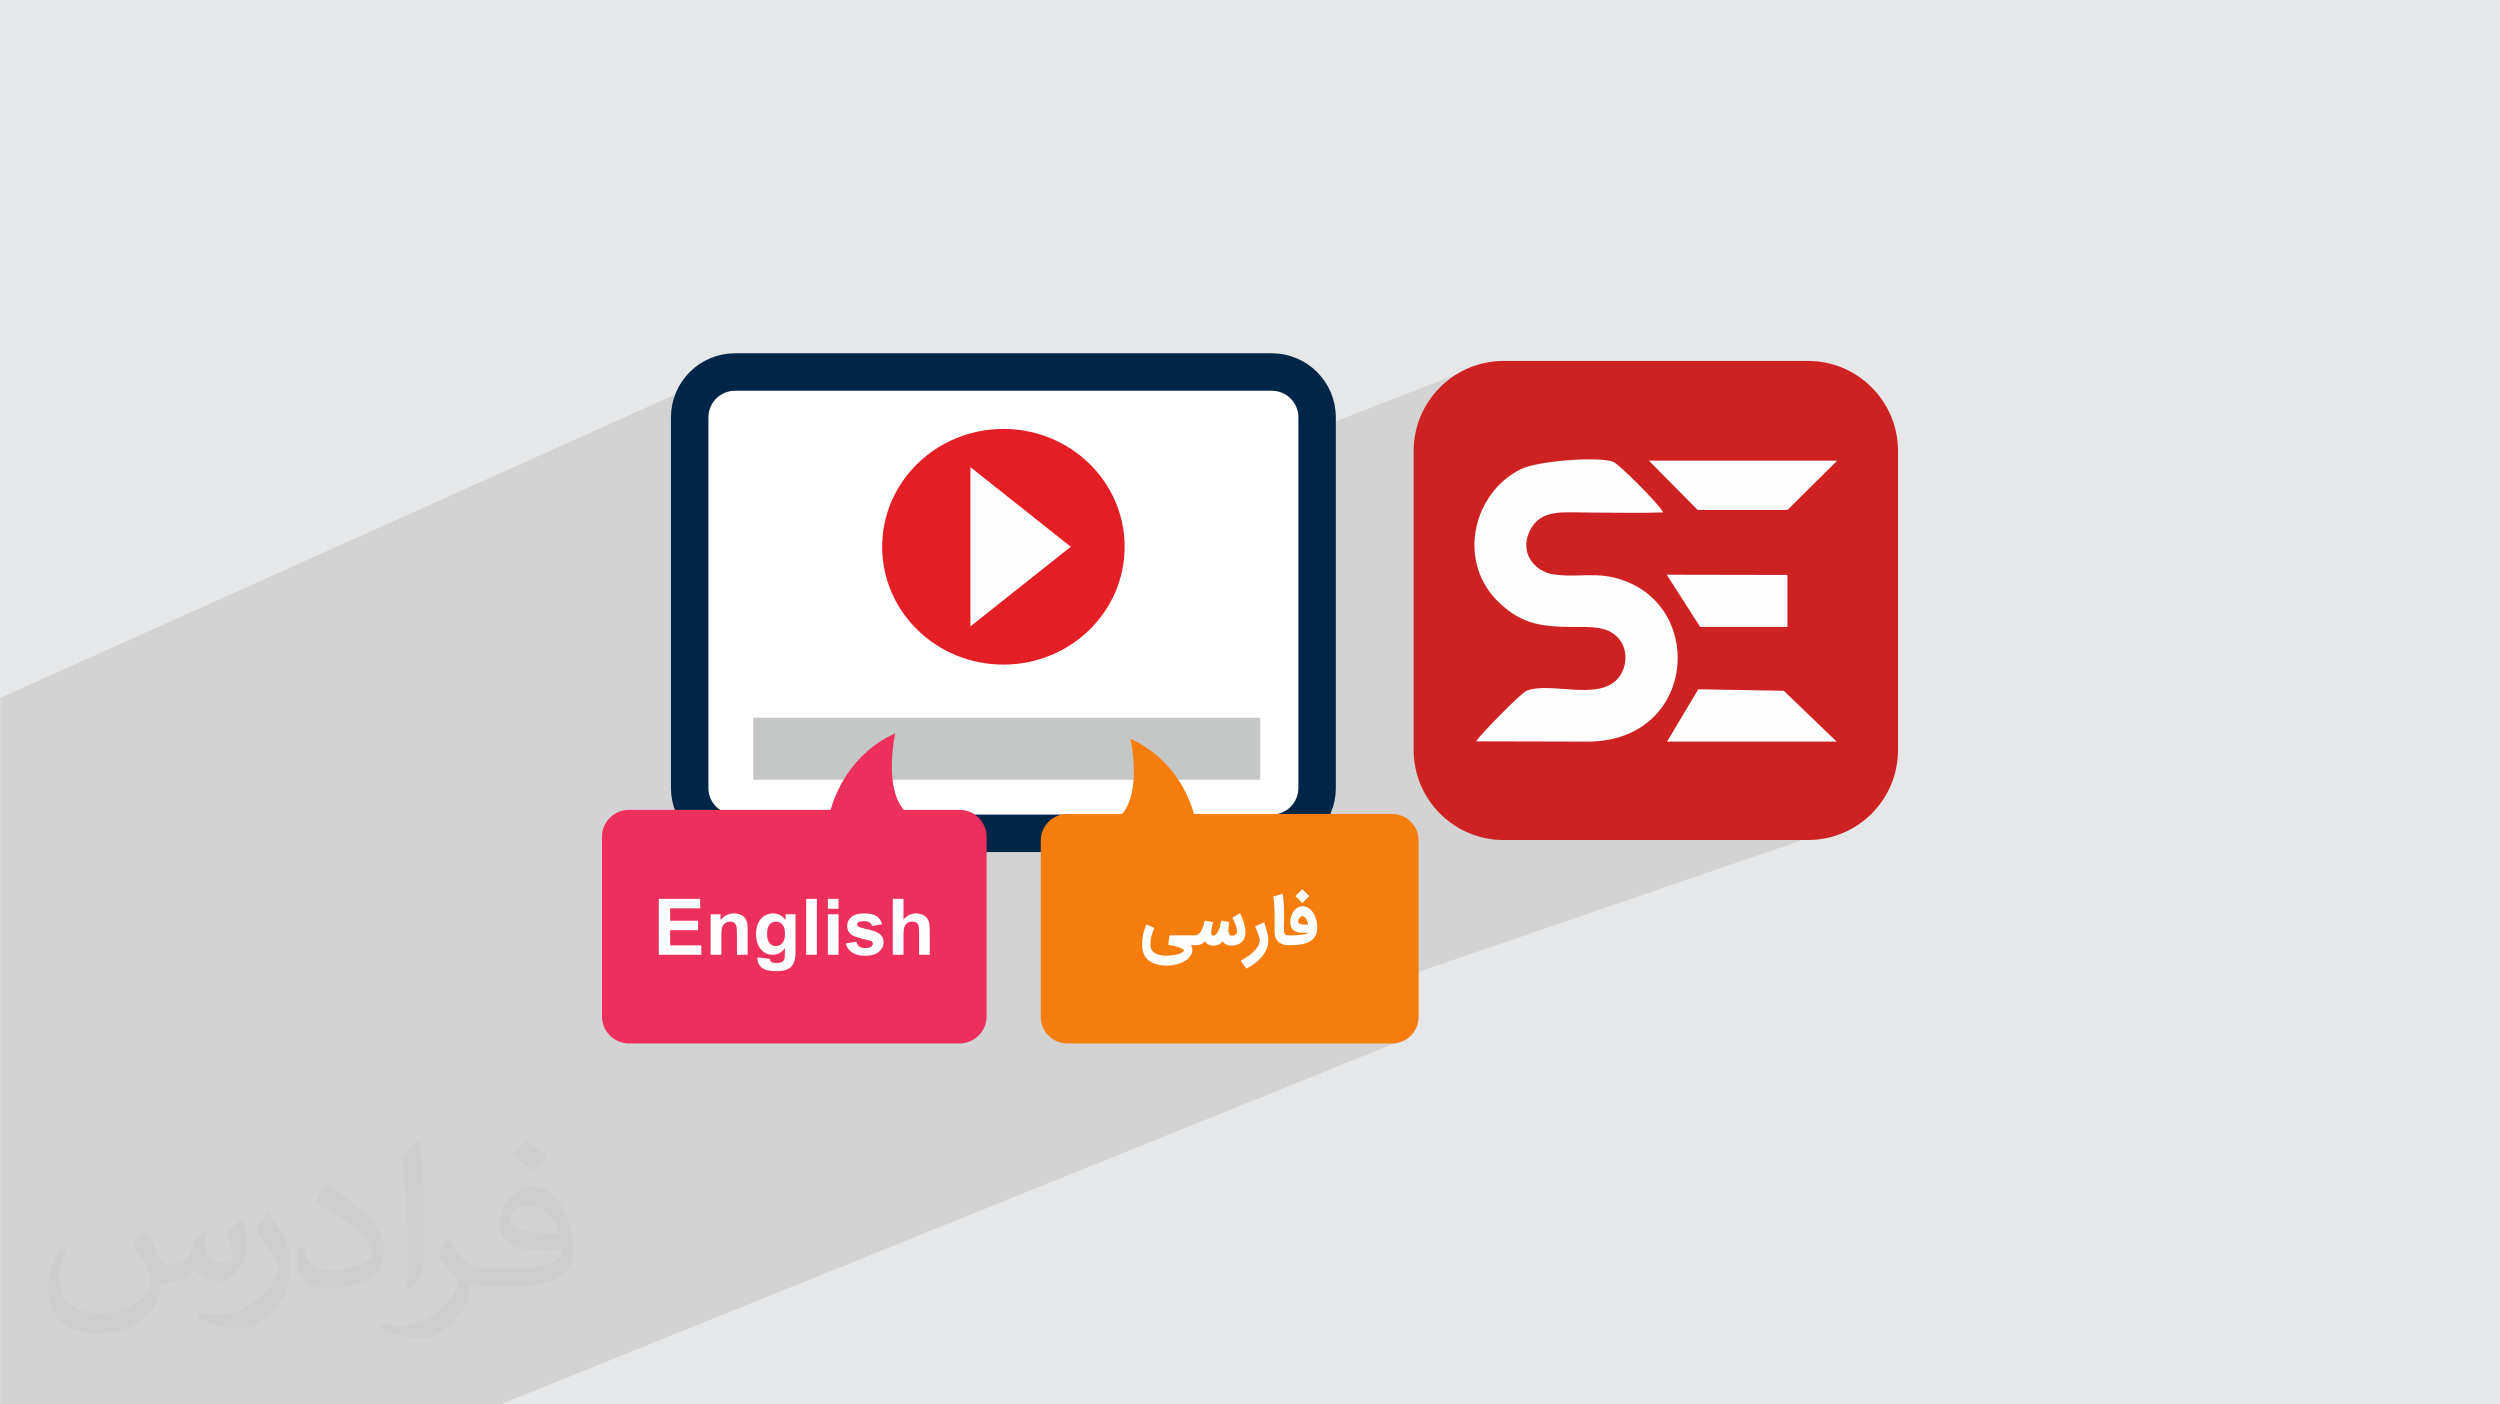
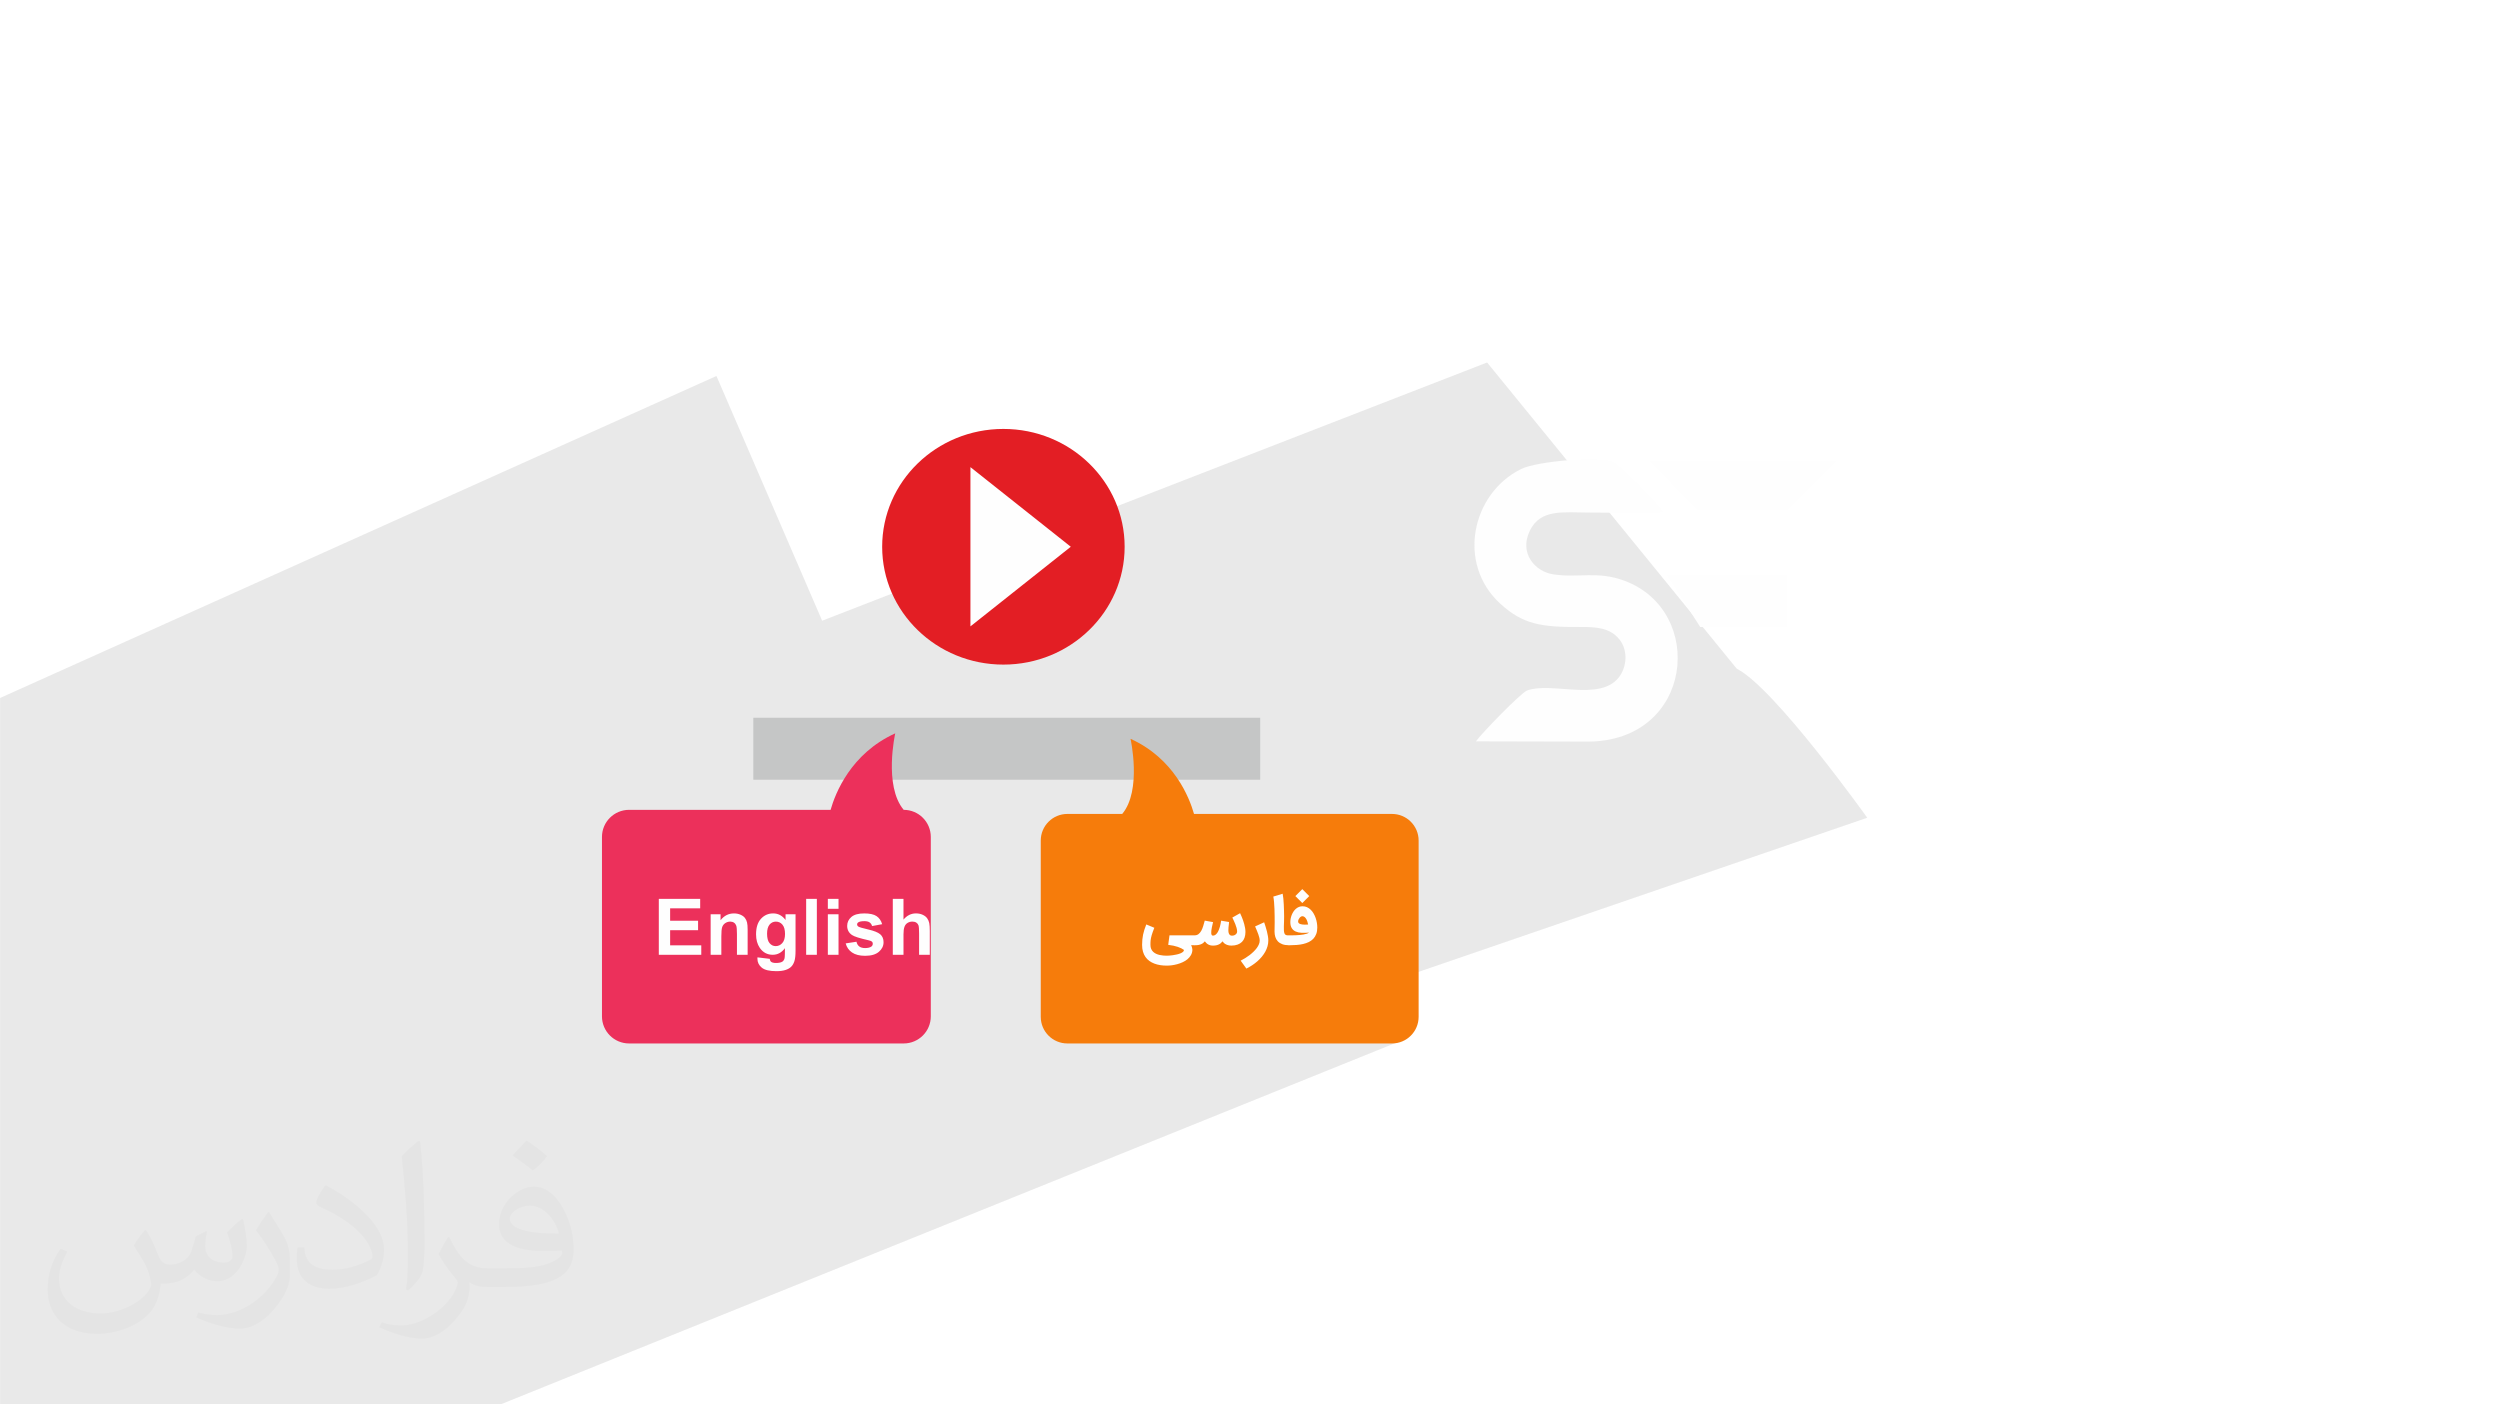
<svg xmlns="http://www.w3.org/2000/svg" xml:space="preserve" width="3.708in" height="2.083in" version="1.0" style="shape-rendering:geometricPrecision; text-rendering:geometricPrecision; image-rendering:optimizeQuality; fill-rule:evenodd; clip-rule:evenodd" viewBox="0 0 3702.73 2080.18">
  <defs>
    <style type="text/css">
   
    .str0 {stroke:#002647;stroke-width:55.47;stroke-miterlimit:2.613}
    .fil8 {fill:#C5C6C6}
    .fil3 {fill:#CE2222}
    .fil4 {fill:#FEFEFE}
    .fil5 {fill:white}
    .fil10 {fill:#393D45;fill-rule:nonzero}
    .fil11 {fill:#AAABAB;fill-rule:nonzero}
    .fil6 {fill:#E31E24;fill-rule:nonzero}
    .fil9 {fill:#EC305B;fill-rule:nonzero}
    .fil12 {fill:#F67C0B;fill-rule:nonzero}
    .fil7 {fill:#FEFEFE;fill-rule:nonzero}
    .fil2 {fill:#373435;fill-opacity:0.031}
    .fil1 {fill:#2B2A29;fill-opacity:0.102}
    .fil0 {fill:#E6E7E8}
   
  </style>
  </defs>
  <g id="Layer_x0020_1">
-     <polygon class="fil0" points="-0,0 3702.73,0 3702.73,2080.18 -0,2080.18 " />
    <path class="fil1" d="M2572.38 990.52c55.68,27.84 193.25,220.72 193.25,220.72l-799.6 274.64 120.05 51.23 -1344.76 543.08 -741.33 0 0 -1046.36 1061.08 -476.94 156.57 362.5 984.92 -382.49 369.81 453.62z" />
    <path class="fil2" d="M215.96 1821.93c7.07,10.71 11.65,21.01 16.13,32.45 3.33,6.66 5.09,18.93 20.7,18.93 4.57,0 11.13,-1.35 16.95,-4.57 6.55,-3.44 11.54,-8.64 14.15,-16.53l6.24 -21.01 15.19 -7.49 1.04 1.04c-2.08,7.91 -2.59,15.5 -2.59,21.43 0,17.57 15.19,24.23 27.25,24.23 7.07,0 13.42,-3.44 13.42,-9.89 0,-8.32 -3.53,-22.47 -8.12,-35.16 7.07,-7.07 14.15,-14.15 22.26,-19.87l1.25 0.63c3.53,14.98 5.51,29.75 5.51,39.63 0,9.67 -4.27,20.39 -7.8,27.36 -7.28,13.73 -20.18,24.65 -35.78,24.65 -11.85,0 -25.06,-5.93 -34.12,-16.95l-0.52 0c-8.53,10.61 -21.74,20.18 -42.86,20.18l-6.55 0c-1.04,13.94 -4.05,23.81 -8.64,32.66 -12.58,24.54 -49.92,41.92 -85.08,41.92 -48.89,0 -73.43,-28.19 -73.43,-65.73 0,-23.19 7.59,-44.72 19.24,-60.01l9.56 3.95c-7.28,13.94 -12.17,27.04 -12.17,39.94 0,35.16 28.61,51.9 61.58,51.9 30.58,0 68.44,-19.45 75.31,-42.02 -2.59,-24.65 -11.85,-36.19 -26,-58.66 4.27,-7.49 9.78,-14.98 16.64,-22.98l1.25 0 0 0 0 0 -0.01 -0.04zm563.83 -132.3c10.3,6.45 20.39,14.04 30.27,22.78 -5.51,7.8 -12.38,14.88 -20.91,21.12 -9.89,-8.01 -19.76,-14.88 -29.86,-22.16 6.86,-7.7 13.63,-15.08 20.49,-21.74l0 0 0 0 0 0 0 0 0 0 0.01 0zm5.3 96.11c-16.64,0 -30.27,10.92 -30.27,19.03 0,17.38 33.28,22.78 73.12,22.56 -4.99,-20.39 -22.47,-41.61 -42.86,-41.61l0 0.01zm-37.35 92.99c21.64,0 40.57,-0.63 55.02,-4.27 16.13,-4.05 29.75,-12.17 29.75,-17.78 0,-1.46 0,-3.22 -0.52,-4.68 -9.05,0.83 -19.45,0.83 -28.5,0.83 -29.33,0 -51.79,-6.66 -60.64,-23.09 -2.19,-4.57 -3.74,-9.67 -3.74,-15.5 0,-15.92 6.86,-31.41 18.93,-42.13 10.08,-8.84 21.22,-14.35 32.55,-14.35 20.49,0 36.81,16.44 48.26,42.34 6.24,14.15 10.5,30.47 10.5,51.07 0,13.73 -3.74,25.27 -12.27,33.8 -15.92,15.4 -45.24,21.22 -90.17,21.22l-20.39 0 0 0 -5.3 0c-11.13,0 -19.14,-1.98 -25.48,-6.86l-1.04 0c0.31,2.59 0.52,5.09 0.52,7.49 0,10.08 -3.33,22.98 -10.08,33.28 -19.97,29.64 -41.61,42.53 -60.33,42.53 -18.93,0 -42.13,-7.28 -63.03,-16.75l3.74 -7.28c6.76,2.81 16.13,4.68 29.02,4.68 33.8,0 78.21,-32.45 83.72,-64.17 -1.25,-2.59 -3.53,-6.03 -6.76,-9.67 -9.89,-11.75 -16.13,-21.53 -21.95,-31.82 4.99,-9.89 9.56,-17.78 13.83,-24.96l1.77 -0.21c14.46,29.44 27.56,46.28 56.78,46.28l4.57 0 0 0 21.22 0 0 0 0 0 0 0 0 0 0 0 0.04 0zm-146.45 31.1c2.5,-13.52 2.7,-28.7 2.7,-42.86l0 -21.01c0,-39.21 -4.99,-96.2 -9.05,-133.34 7.07,-7.59 16.95,-16.53 24.75,-22.56l2.29 0.63c5.3,46.7 6.55,100.79 6.55,150.81 0,13.11 -0.52,25.9 -1.77,35.26 -0.73,11.85 -7.59,20.8 -22.26,34.53l-3.22 -1.46zm-150.71 -61.89c0.73,18.41 9.78,32.87 41.4,32.87 19.66,0 36.3,-5.09 54.71,-13.83 3.33,-1.46 5.09,-3.44 5.09,-5.09 0,-11.54 -8.84,-26.83 -23.71,-40.77 -14.46,-13.11 -33.6,-24.65 -51.48,-32.35 -6.14,-2.59 -8.12,-5.3 -8.12,-7.91 0,-5.3 7.07,-16.44 12.9,-24.44l1.98 -0.21c20.49,10.71 43.38,26.63 60.33,44.3 15.4,16.33 24.96,32.87 24.96,50.86 0,13.31 -4.05,25.79 -10.61,37.44 -22.47,11.33 -46.39,19.97 -70.1,19.97 -28.81,0 -48.47,-13.52 -48.47,-45.24 0,-3.44 0,-8.73 1.25,-15.61l9.89 0 0 0 0 0 0 0 0 0 0 0 -0.01 0zm-52.11 -52.32l17.89 28.92c6.55,10.71 12.69,22.37 12.69,40.77l0 23.5c0,19.03 -12.17,39.42 -31.82,59.6 -15.4,13.63 -29.02,19.45 -41.61,19.45 -18.72,0 -40.15,-5.82 -64.9,-16.44l2.81 -7.28c7.8,2.08 16.84,3.84 27.98,3.84 35.58,-0.21 71.97,-26.21 88.61,-57.93 1.98,-3.64 2.7,-7.07 2.7,-9.47 0,-3.64 -1.98,-7.7 -3.53,-11.33 -9.05,-17.05 -19.14,-32.66 -30.27,-47.12 5.82,-9.16 11.65,-17.99 17.99,-26.73l1.46 0.21 0 0 0 0 0 0 0 0 0 0 -0.01 0z" />
    <g id="_1505519747472">
      <g>
-         <path class="fil3" d="M2227.19 534.62l450.58 0c73.69,0 133.45,59.76 133.45,133.45l0 442.73c0,73.68 -59.76,133.44 -133.45,133.44l-450.58 0c-73.68,0 -133.44,-59.76 -133.44,-133.45l0 -442.73c0,-73.69 59.76,-133.45 133.45,-133.45z" />
        <path class="fil4" d="M2351.11 1098.47c157.21,0 176.29,-193.16 54.94,-238.25 -40.37,-15 -67.28,-3.74 -105.54,-9.51 -26.84,-4.04 -50.77,-31.11 -34.8,-64.31 15.99,-33.24 50.03,-27.21 89.34,-27.19 35.69,0.03 72.79,0.96 108.29,-0.2 -4.72,-11.13 -66.18,-72.48 -74.28,-75.18 -24.74,-8.25 -112.97,-0.54 -136.05,10.85 -73.17,36.1 -95.9,140.07 -30.94,199.5 33.6,30.74 61.01,34.88 117.21,34.49 25.45,-0.17 45.22,1.25 58.99,18.11 13.57,16.61 11.39,42.02 -1.31,57.44 -28.62,34.75 -99.28,5.41 -135.14,18.52 -9.07,3.31 -68.66,64.82 -75.76,75.32l165.05 0.41z" />
-         <polygon class="fil4" points="2515.35,1020.96 2469.1,1098.48 2720.33,1098.48 2642.02,1023.19 " />
        <polygon class="fil4" points="2647.38,851.62 2647.38,928.71 2518.25,928.71 2468.63,851.29 " />
        <polygon class="fil4" points="2442.24,682.34 2721.15,682.34 2647.53,755.33 2514.45,755.33 " />
      </g>
-       <path class="fil5 str0" d="M1088.55 551.02l795.12 0c37.05,0 67.1,30.05 67.1,67.11l0 549.06c0,37.05 -30.05,67.1 -67.1,67.1l-795.12 0c-37.05,0 -67.1,-30.05 -67.1,-67.11l0 -549.05c0,-37.05 30.05,-67.11 67.11,-67.11z" />
      <path class="fil6" d="M1665.68 809.88c0,96.37 -80.4,174.52 -179.57,174.52 -99.17,0 -179.57,-78.15 -179.57,-174.52 0,-96.41 80.39,-174.55 179.57,-174.55 99.16,0 179.57,78.15 179.57,174.55z" />
      <polygon class="fil7" points="1437.27,691.92 1437.27,927.79 1585.91,809.85 " />
      <rect class="fil8" x="1115.68" y="1063.1" width="750.79" height="91.82" />
      <g>
-         <path class="fil9" d="M1421.07 1545.56l-489.4 0c-22.18,0 -40.16,-17.98 -40.16,-40.16l0 -265.72c0,-22.19 17.98,-40.16 40.16,-40.16l298.49 0c6.98,-24.62 30.03,-83.55 95.72,-113.27 0,0 -17.39,77.64 12.53,113.27l82.66 0c22.19,0 40.16,17.98 40.16,40.16l0 265.72c0,22.18 -17.97,40.16 -40.16,40.16z" />
+         <path class="fil9" d="M1421.07 1545.56l-489.4 0c-22.18,0 -40.16,-17.98 -40.16,-40.16l0 -265.72c0,-22.19 17.98,-40.16 40.16,-40.16l298.49 0c6.98,-24.62 30.03,-83.55 95.72,-113.27 0,0 -17.39,77.64 12.53,113.27c22.19,0 40.16,17.98 40.16,40.16l0 265.72c0,22.18 -17.97,40.16 -40.16,40.16z" />
        <path class="fil7" d="M975.7 1414.21l0 -82.78 61.27 0 0 13.99 -44.51 0 0 18.38 41.39 0 0 13.99 -41.39 0 0 22.43 46.13 0 0 13.99 -62.89 0zm131.57 0l-15.84 0 0 -30.58c0,-6.47 -0.35,-10.66 -1.02,-12.54 -0.7,-1.91 -1.79,-3.37 -3.33,-4.43 -1.54,-1.05 -3.39,-1.58 -5.55,-1.58 -2.77,0 -5.26,0.75 -7.46,2.26 -2.21,1.5 -3.72,3.51 -4.53,5.97 -0.83,2.48 -1.23,7.07 -1.23,13.77l0 27.13 -15.83 0 0 -60 14.68 0 0 8.81c5.26,-6.73 11.87,-10.08 19.86,-10.08 3.51,0 6.73,0.64 9.64,1.89 2.93,1.27 5.13,2.87 6.61,4.82 1.5,1.97 2.54,4.18 3.12,6.67 0.6,2.48 0.89,6.03 0.89,10.65l0 37.25zm14.55 3.82l18.15 2.2c0.31,2.14 1,3.6 2.08,4.41 1.53,1.14 3.9,1.72 7.13,1.72 4.14,0 7.25,-0.62 9.33,-1.87 1.38,-0.83 2.45,-2.15 3.16,-4.01 0.48,-1.31 0.73,-3.76 0.73,-7.28l0.08 -8.77c-4.78,6.53 -10.79,9.79 -18.04,9.79 -8.05,0 -14.45,-3.41 -19.15,-10.21 -3.7,-5.37 -5.55,-12.08 -5.55,-20.08 0,-10.06 2.43,-17.73 7.26,-23.03 4.84,-5.3 10.87,-7.96 18.07,-7.96 7.41,0 13.55,3.26 18.36,9.77l0 -8.5 14.8 0 0 53.8c0,7.07 -0.58,12.37 -1.75,15.86 -1.16,3.51 -2.79,6.24 -4.92,8.25 -2.1,1.99 -4.91,3.57 -8.44,4.68 -3.52,1.14 -7.98,1.69 -13.35,1.69 -10.17,0 -17.38,-1.75 -21.64,-5.24 -4.26,-3.51 -6.38,-7.92 -6.38,-13.29 0,-0.52 0.02,-1.18 0.06,-1.93zm14.22 -35.03c0,6.36 1.23,11 3.68,13.95 2.46,2.95 5.51,4.43 9.11,4.43 3.86,0 7.13,-1.52 9.79,-4.54 2.67,-3.03 4.01,-7.5 4.01,-13.43 0,-6.2 -1.27,-10.81 -3.83,-13.81 -2.54,-3.01 -5.78,-4.51 -9.69,-4.51 -3.8,0 -6.92,1.49 -9.39,4.43 -2.45,2.95 -3.68,7.44 -3.68,13.49zm57.9 31.21l0 -82.78 15.84 0 0 82.78 -15.84 0zm32.12 -68.09l0 -14.68 15.84 0 0 14.68 -15.84 0zm0 68.09l0 -60 15.84 0 0 60 -15.84 0zm26.46 -16.88l15.95 -2.43c0.68,3.06 2.04,5.4 4.12,6.98 2.06,1.6 4.97,2.39 8.69,2.39 4.1,0 7.19,-0.75 9.27,-2.25 1.38,-1.06 2.08,-2.49 2.08,-4.26 0,-1.2 -0.39,-2.2 -1.14,-2.99 -0.79,-0.75 -2.56,-1.47 -5.3,-2.1 -12.81,-2.83 -20.93,-5.41 -24.36,-7.74 -4.76,-3.26 -7.13,-7.77 -7.13,-13.53 0,-5.22 2.06,-9.59 6.16,-13.14 4.1,-3.55 10.46,-5.32 19.08,-5.32 8.21,0 14.31,1.35 18.3,4.03 3.99,2.7 6.75,6.67 8.25,11.93l-14.91 2.77c-0.64,-2.35 -1.87,-4.16 -3.66,-5.41 -1.8,-1.25 -4.36,-1.87 -7.69,-1.87 -4.21,0 -7.21,0.58 -9.04,1.75 -1.21,0.83 -1.81,1.91 -1.81,3.22 0,1.14 0.52,2.1 1.58,2.89 1.44,1.06 6.4,2.54 14.88,4.47 8.48,1.92 14.39,4.28 17.75,7.07 3.33,2.81 4.98,6.76 4.98,11.81 0,5.49 -2.29,10.23 -6.9,14.18 -4.58,3.95 -11.39,5.94 -20.41,5.94 -8.17,0 -14.65,-1.66 -19.42,-4.95 -4.76,-3.3 -7.88,-7.76 -9.34,-13.43l0 -0zm85.58 -65.9l0 30.67c5.14,-6.11 11.31,-9.18 18.46,-9.18 3.68,0 7,0.68 9.94,2.03 2.95,1.36 5.17,3.08 6.67,5.2 1.51,2.11 2.52,4.44 3.06,7 0.56,2.56 0.83,6.53 0.83,11.9l0 35.15 -15.84 0 0 -31.64c0,-6.29 -0.31,-10.27 -0.91,-11.97 -0.61,-1.7 -1.69,-3.05 -3.23,-4.03 -1.54,-1 -3.47,-1.5 -5.8,-1.5 -2.66,0 -5.03,0.64 -7.13,1.93 -2.1,1.27 -3.62,3.2 -4.58,5.78 -0.99,2.56 -1.46,6.38 -1.46,11.41l0 30.02 -15.84 0 0 -82.78 15.84 0 0 0z" />
      </g>
-       <path class="fil10" d="M1984.68 937.35c0,-0.02 0,-0.05 0,-0.07 0,0.02 0,0.05 0,0.07zm0 -0.09c0,-0.02 0,-0.03 0,-0.05 0,0.02 0,0.03 0,0.05zm0 -0.07c0,-0.02 0,-0.03 0,-0.05 0,0.02 0,0.03 0,0.05zm0 -0.07c0,-0.02 0,-0.03 0,-0.04 0,0.01 0,0.03 0,0.04zm0 -0.07c0,-0.01 0,-0.02 -0,-0.04 0,0.01 0,0.02 0,0.04zm-0 -0.07c0,-0.01 0,-0.02 0,-0.04 0,0.02 0,0.03 0,0.04zm0 -0.07c0,-0.01 0,-0.02 0,-0.03 0,0.01 0,0.02 0,0.03zm-0 -0.07c0,-0.01 0,-0.02 0,-0.03 0,0.01 0,0.02 0,0.03zm0 -0.07c0,-0.01 0,-0.02 0,-0.03 0,0.01 0,0.02 0,0.03zm0 -0.07c0,-0.01 0,-0.01 0,-0.02 0,0.01 0,0.01 0,0.02z" />
      <path class="fil11" d="M1832.45 1134.94l0 0c-1.53,-4.57 -3.66,-8.78 -6.6,-12.28l-47.1 0c-0.02,0 -0.04,0 -0.07,0 0.02,0 0.04,0 0.07,0l47.1 0c2.94,3.5 5.08,7.71 6.6,12.28zm-53.79 -12.28c-0.02,0 -0.03,0 -0.05,0 0.02,0 0.03,0 0.05,0zm-0.07 0c-0.02,0 -0.03,0 -0.05,0 0.02,0 0.03,0 0.05,0zm-0.07 0c-0.02,0 -0.03,0 -0.05,0 0.02,0 0.03,0 0.05,0zm-0.07 0c-0.02,-0 -0.05,-0 -0.07,-0 0.02,0 0.04,0 0.07,0zm-0.08 -0c-0.02,0 -0.04,0 -0.06,0 0.02,0 0.04,0 0.06,0zm-0.08 0c-0.01,0 -0.03,0 -0.04,-0 0.01,0 0.03,0 0.04,0zm-0.07 -0c-0.02,0 -0.03,0 -0.04,0 0.02,0 0.03,0 0.04,0zm-0.07 0c-0.01,0 -0.02,-0 -0.04,-0 0.01,0 0.03,0 0.04,0zm-0.06 -0c-0.02,0 -0.04,0 -0.07,0 0.02,0 0.05,0 0.07,0zm-0.09 0c-0.01,0 -0.03,0 -0.04,0 0.01,0 0.03,0 0.04,0zm-0.07 -0c-0.01,0 -0.02,0 -0.04,0 0.02,0 0.02,0 0.04,0zm-0.07 -0c-0.01,0 -0.02,0 -0.03,0 0.01,0 0.02,0 0.03,0zm-0.07 0c-0.01,0 -0.02,0 -0.03,0 0.01,0 0.02,0 0.03,0zm-0.18 -0.01l-0.01 0 0.01 0zm-0.06 -0c-0.01,0 -0.01,0 -0.01,0 0,0 0,0 0.01,0zm-0.07 0c0,0 -0,0 -0,0 0,0 0,0 0,0z" />
      <g>
        <path class="fil12" d="M1580.89 1545.56l480.79 0c21.78,0 39.45,-17.67 39.45,-39.46l0 -261.04c0,-21.8 -17.67,-39.46 -39.45,-39.46l-293.24 0c-6.86,-24.19 -29.51,-82.08 -94.03,-111.27 0,0 17.09,76.27 -12.31,111.27l-81.21 0c-21.8,0 -39.45,17.66 -39.45,39.46l0 261.04c0,21.79 17.65,39.46 39.45,39.46z" />
      </g>
      <path class="fil7" d="M1728.25 1430.28c-3.34,0 -6.56,-0.23 -9.69,-0.71 -3.13,-0.48 -6.04,-1.23 -8.76,-2.26 -2.72,-1.01 -5.2,-2.33 -7.45,-3.93 -2.24,-1.62 -4.16,-3.55 -5.77,-5.83 -1.6,-2.27 -2.85,-4.89 -3.73,-7.87 -0.87,-2.98 -1.31,-6.36 -1.31,-10.13 0,-2.72 0.12,-5.31 0.35,-7.77 0.23,-2.45 0.59,-4.88 1.08,-7.3 0.5,-2.42 1.14,-4.85 1.92,-7.32 0.8,-2.47 1.74,-5.1 2.86,-7.89l11.9 4.95c-0.89,2.24 -1.65,4.25 -2.29,6.05 -0.64,1.78 -1.17,3.41 -1.6,4.89 -0.42,1.45 -0.78,2.81 -1.01,4.05 -0.25,1.24 -0.44,2.41 -0.57,3.55 -0.13,1.12 -0.2,2.24 -0.23,3.33 -0.02,1.1 -0.04,2.26 -0.04,3.46 0,2.31 0.38,4.32 1.1,6.02 0.75,1.71 1.76,3.13 3.02,4.32 1.26,1.17 2.72,2.13 4.37,2.89 1.65,0.75 3.38,1.33 5.17,1.73 1.79,0.41 3.6,0.7 5.45,0.84 1.83,0.16 3.57,0.23 5.21,0.23 0.8,0 1.99,-0.06 3.57,-0.17 1.58,-0.1 3.31,-0.28 5.17,-0.55 1.86,-0.27 3.78,-0.6 5.74,-1.05 1.98,-0.42 3.75,-0.96 5.37,-1.6 1.6,-0.62 2.92,-1.37 3.93,-2.22 1.03,-0.85 1.55,-1.85 1.55,-2.98 -2.24,-1.67 -5.28,-3.16 -9.13,-4.5 -3.88,-1.33 -8.61,-2.35 -14.2,-3.02l1.9 -14.09 38.06 0 0 14.66 -6.03 0c0.64,1.23 1.12,2.47 1.42,3.73 0.28,1.24 0.44,2.31 0.48,3.22 -0.16,2.9 -0.89,5.49 -2.2,7.76 -1.32,2.28 -3.01,4.27 -5.08,6.01 -2.06,1.72 -4.41,3.2 -7.04,4.39 -2.63,1.21 -5.31,2.2 -8.07,2.95 -2.76,0.76 -5.46,1.31 -8.14,1.65 -2.67,0.34 -5.1,0.5 -7.3,0.5zm41.03 -44.87c2.31,0 4.26,-0.62 5.86,-1.87 1.6,-1.26 2.95,-2.89 4.08,-4.94 1.12,-2.04 2.08,-4.38 2.86,-6.99 0.8,-2.61 1.55,-5.28 2.26,-8l12.33 2.22c-0.25,1.08 -0.55,2.35 -0.9,3.79 -0.36,1.44 -0.68,2.93 -0.98,4.48 -0.29,1.55 -0.53,3.04 -0.72,4.51 -0.19,1.47 -0.22,2.76 -0.12,3.87 0.11,1.1 0.39,1.99 0.85,2.61 0.48,0.64 1.19,0.87 2.13,0.73 1.24,-0.1 2.36,-0.53 3.38,-1.3 0.99,-0.78 1.9,-1.78 2.7,-2.96 0.8,-1.21 1.51,-2.58 2.13,-4.09 0.62,-1.51 1.16,-3.07 1.6,-4.67 0.44,-1.62 0.82,-3.2 1.12,-4.78 0.29,-1.58 0.53,-3.02 0.72,-4.32l11.78 1.99c-0.04,0.94 -0.14,2.08 -0.32,3.45 -0.2,1.35 -0.35,2.77 -0.51,4.28 -0.16,1.49 -0.23,3.01 -0.23,4.5 0,1.49 0.16,2.84 0.5,4.03 0.35,1.2 0.91,2.16 1.71,2.9 0.78,0.75 1.88,1.1 3.3,1.1 0.87,0 1.76,-0.14 2.65,-0.42 0.89,-0.3 1.71,-0.71 2.42,-1.26 0.71,-0.53 1.28,-1.18 1.73,-1.92 0.46,-0.75 0.67,-1.58 0.67,-2.5 0,-1.6 -0.27,-3.38 -0.78,-5.31 -0.53,-1.92 -1.17,-3.84 -1.92,-5.74 -0.77,-1.9 -1.54,-3.7 -2.35,-5.4 -0.8,-1.71 -1.49,-3.13 -2.04,-4.32l11.5 -6.44 0.97 2.13c0.46,0.98 0.98,2.19 1.58,3.61 0.59,1.42 1.19,3.02 1.83,4.8 0.62,1.78 1.21,3.62 1.73,5.55 0.53,1.92 0.96,3.87 1.3,5.88 0.35,2 0.51,3.96 0.51,5.85 0,3.09 -0.42,5.86 -1.28,8.35 -0.83,2.47 -2.13,4.57 -3.84,6.29 -1.72,1.74 -3.87,3.07 -6.45,4.03 -2.58,0.96 -5.6,1.46 -9.07,1.49 -1.67,0 -3.18,-0.16 -4.53,-0.5 -1.37,-0.32 -2.59,-0.77 -3.7,-1.31 -1.1,-0.55 -2.06,-1.23 -2.9,-1.99 -0.83,-0.78 -1.58,-1.62 -2.22,-2.5 -0.75,0.96 -1.55,1.81 -2.38,2.58 -0.86,0.74 -1.83,1.4 -2.93,1.93 -1.08,0.55 -2.33,0.98 -3.68,1.28 -1.37,0.32 -2.91,0.48 -4.64,0.51 -1.51,0.04 -2.88,-0.11 -4.1,-0.39 -1.23,-0.3 -2.35,-0.73 -3.36,-1.28 -1.02,-0.55 -1.94,-1.22 -2.76,-2.02 -0.82,-0.78 -1.58,-1.65 -2.29,-2.61 -0.66,0.8 -1.4,1.54 -2.24,2.25 -0.84,0.7 -1.82,1.3 -2.97,1.83 -1.14,0.51 -2.47,0.93 -3.98,1.23 -1.51,0.28 -3.27,0.44 -5.28,0.44l-1.67 0 0 -14.66 0.92 0zm103.04 -19.33c0.64,1.92 1.33,4.02 2.06,6.29 0.72,2.28 1.38,4.6 1.99,6.97 0.61,2.38 1.1,4.76 1.51,7.12 0.4,2.37 0.6,4.59 0.6,6.65 0,2.91 -0.39,5.74 -1.19,8.51 -0.78,2.78 -1.9,5.44 -3.32,8.05 -1.44,2.59 -3.14,5.08 -5.13,7.47 -1.97,2.36 -4.17,4.62 -6.58,6.73 -2.41,2.11 -4.99,4.09 -7.74,5.88 -2.76,1.81 -5.6,3.45 -8.53,4.91l-8.44 -11.73c2.24,-1.12 4.48,-2.38 6.75,-3.79 2.28,-1.4 4.44,-2.91 6.54,-4.51 2.08,-1.62 4.03,-3.3 5.83,-5.06 1.81,-1.76 3.39,-3.55 4.74,-5.37 1.33,-1.83 2.4,-3.68 3.16,-5.55 0.78,-1.86 1.16,-3.7 1.16,-5.49 0,-1.3 -0.18,-2.7 -0.53,-4.23 -0.35,-1.51 -0.83,-3.14 -1.46,-4.89 -0.62,-1.74 -1.33,-3.59 -2.15,-5.56 -0.82,-1.95 -1.7,-4.05 -2.67,-6.27l13.4 -6.13zm36.63 33.99c-3.86,0 -7.15,-0.53 -9.83,-1.56 -2.69,-1.03 -4.89,-2.47 -6.59,-4.28 -1.69,-1.83 -2.92,-3.98 -3.68,-6.47 -0.75,-2.48 -1.14,-5.19 -1.14,-8.08 0,-1.49 0.04,-3.34 0.09,-5.54 0.07,-2.21 0.11,-4.76 0.11,-7.68 0,-2.9 -0.02,-6.1 -0.06,-9.56 -0.04,-3.48 -0.12,-6.97 -0.25,-10.46 -0.14,-3.48 -0.34,-6.84 -0.61,-10.06 -0.26,-3.22 -0.62,-6.01 -1.1,-8.39l13.86 -4.21c0.41,2.02 0.75,4.44 1.01,7.19 0.25,2.77 0.46,5.67 0.62,8.69 0.14,3.04 0.27,6.08 0.34,9.14 0.09,3.05 0.14,5.9 0.16,8.53 0.03,2.33 0,4.76 -0.11,7.3 -0.11,2.56 -0.2,4.99 -0.25,7.32 -0.07,2.35 -0.06,4.44 0.06,6.33 0.12,1.9 0.4,3.32 0.87,4.32 0.27,0.72 0.62,1.24 1.03,1.62 0.43,0.37 0.9,0.65 1.48,0.83 0.55,0.2 1.15,0.3 1.83,0.34 0.66,0.02 1.39,0.04 2.21,0.04l1.24 0 0 14.66 -1.29 0zm1.07 -14.66c1.14,0 2.52,0 4.16,-0.02 1.62,-0.02 3.34,-0.07 5.19,-0.14 1.83,-0.07 3.71,-0.2 5.63,-0.35 1.92,-0.15 3.75,-0.38 5.49,-0.7 1.74,-0.3 3.34,-0.7 4.8,-1.16 1.46,-0.46 2.65,-1.03 3.57,-1.71 -4.05,0.39 -7.77,0.5 -11.16,0.32 -3.38,-0.19 -6.29,-0.84 -8.76,-1.95 -2.45,-1.1 -4.37,-2.77 -5.74,-4.98 -1.39,-2.2 -2.08,-5.17 -2.11,-8.88 0,-1.69 0.17,-3.45 0.51,-5.26 0.34,-1.81 0.85,-3.59 1.54,-5.33 0.69,-1.74 1.56,-3.4 2.57,-4.96 1.01,-1.56 2.21,-2.93 3.55,-4.1 1.33,-1.18 2.84,-2.11 4.5,-2.81 1.65,-0.69 3.45,-1.03 5.4,-1.03 2.43,0 4.67,0.46 6.68,1.39 2.02,0.92 3.85,2.19 5.47,3.79 1.64,1.58 3.05,3.43 4.26,5.53 1.23,2.11 2.24,4.32 3.04,6.63 0.8,2.32 1.4,4.69 1.81,7.09 0.39,2.41 0.61,4.74 0.61,6.97 0,3.69 -0.51,6.93 -1.56,9.68 -1.03,2.75 -2.47,5.1 -4.32,7.06 -1.86,1.93 -4.07,3.53 -6.61,4.8 -2.56,1.24 -5.35,2.22 -8.39,2.93 -3.05,0.71 -6.27,1.21 -9.67,1.45 -3.41,0.27 -6.88,0.41 -10.43,0.41l-1.67 0 0 -14.66 1.62 0zm19.05 -28.32c-0.71,-0.02 -1.44,0.18 -2.2,0.62 -0.75,0.46 -1.44,1.05 -2.06,1.8 -0.62,0.74 -1.14,1.6 -1.55,2.54 -0.42,0.96 -0.62,1.94 -0.62,2.93 0,0.92 0.28,1.69 0.85,2.27 0.57,0.59 1.3,1.05 2.21,1.39 0.89,0.34 1.9,0.57 3.04,0.71 1.12,0.14 2.24,0.21 3.34,0.23 1.08,0.02 2.11,0 3.07,-0.04 0.96,-0.05 1.73,-0.11 2.31,-0.16 -0.27,-1.4 -0.64,-2.8 -1.08,-4.23 -0.44,-1.42 -1.01,-2.72 -1.69,-3.89 -0.67,-1.18 -1.47,-2.15 -2.41,-2.91 -0.92,-0.78 -1.99,-1.19 -3.2,-1.26zm-0.23 -19.52l-10.29 -10.29 10.29 -10.31 10.29 10.31 -10.29 10.29z" />
    </g>
  </g>
</svg>